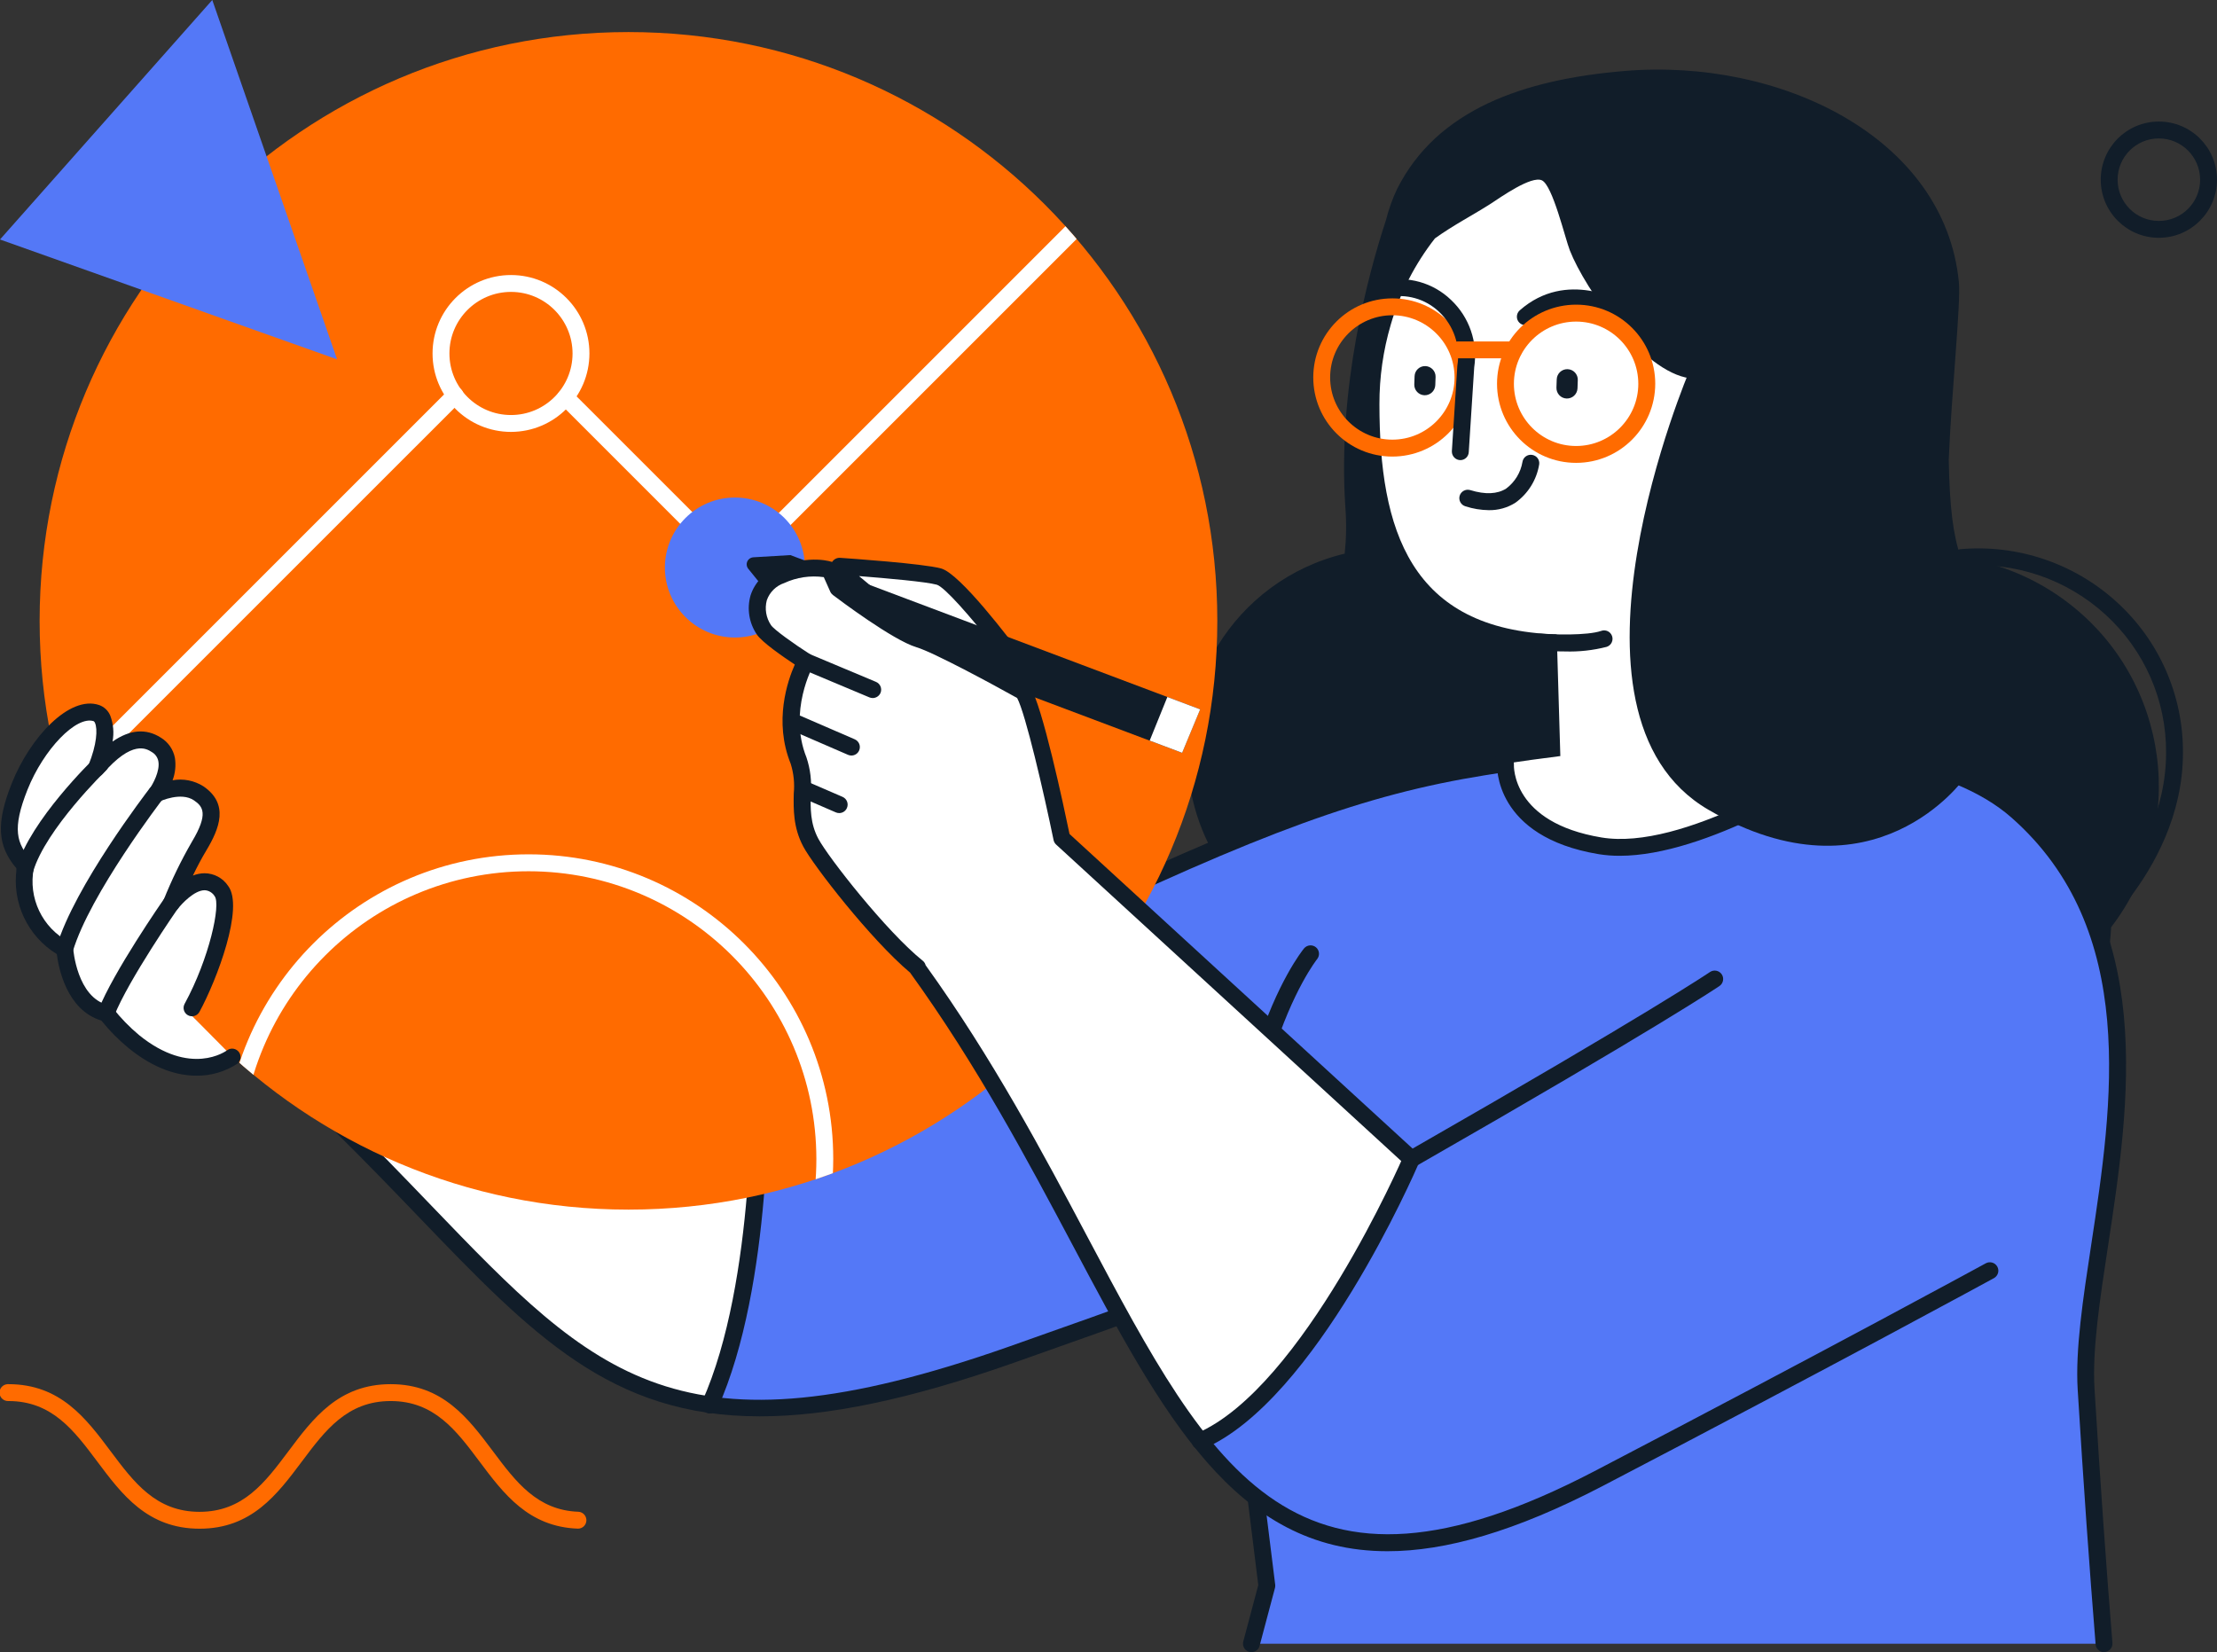
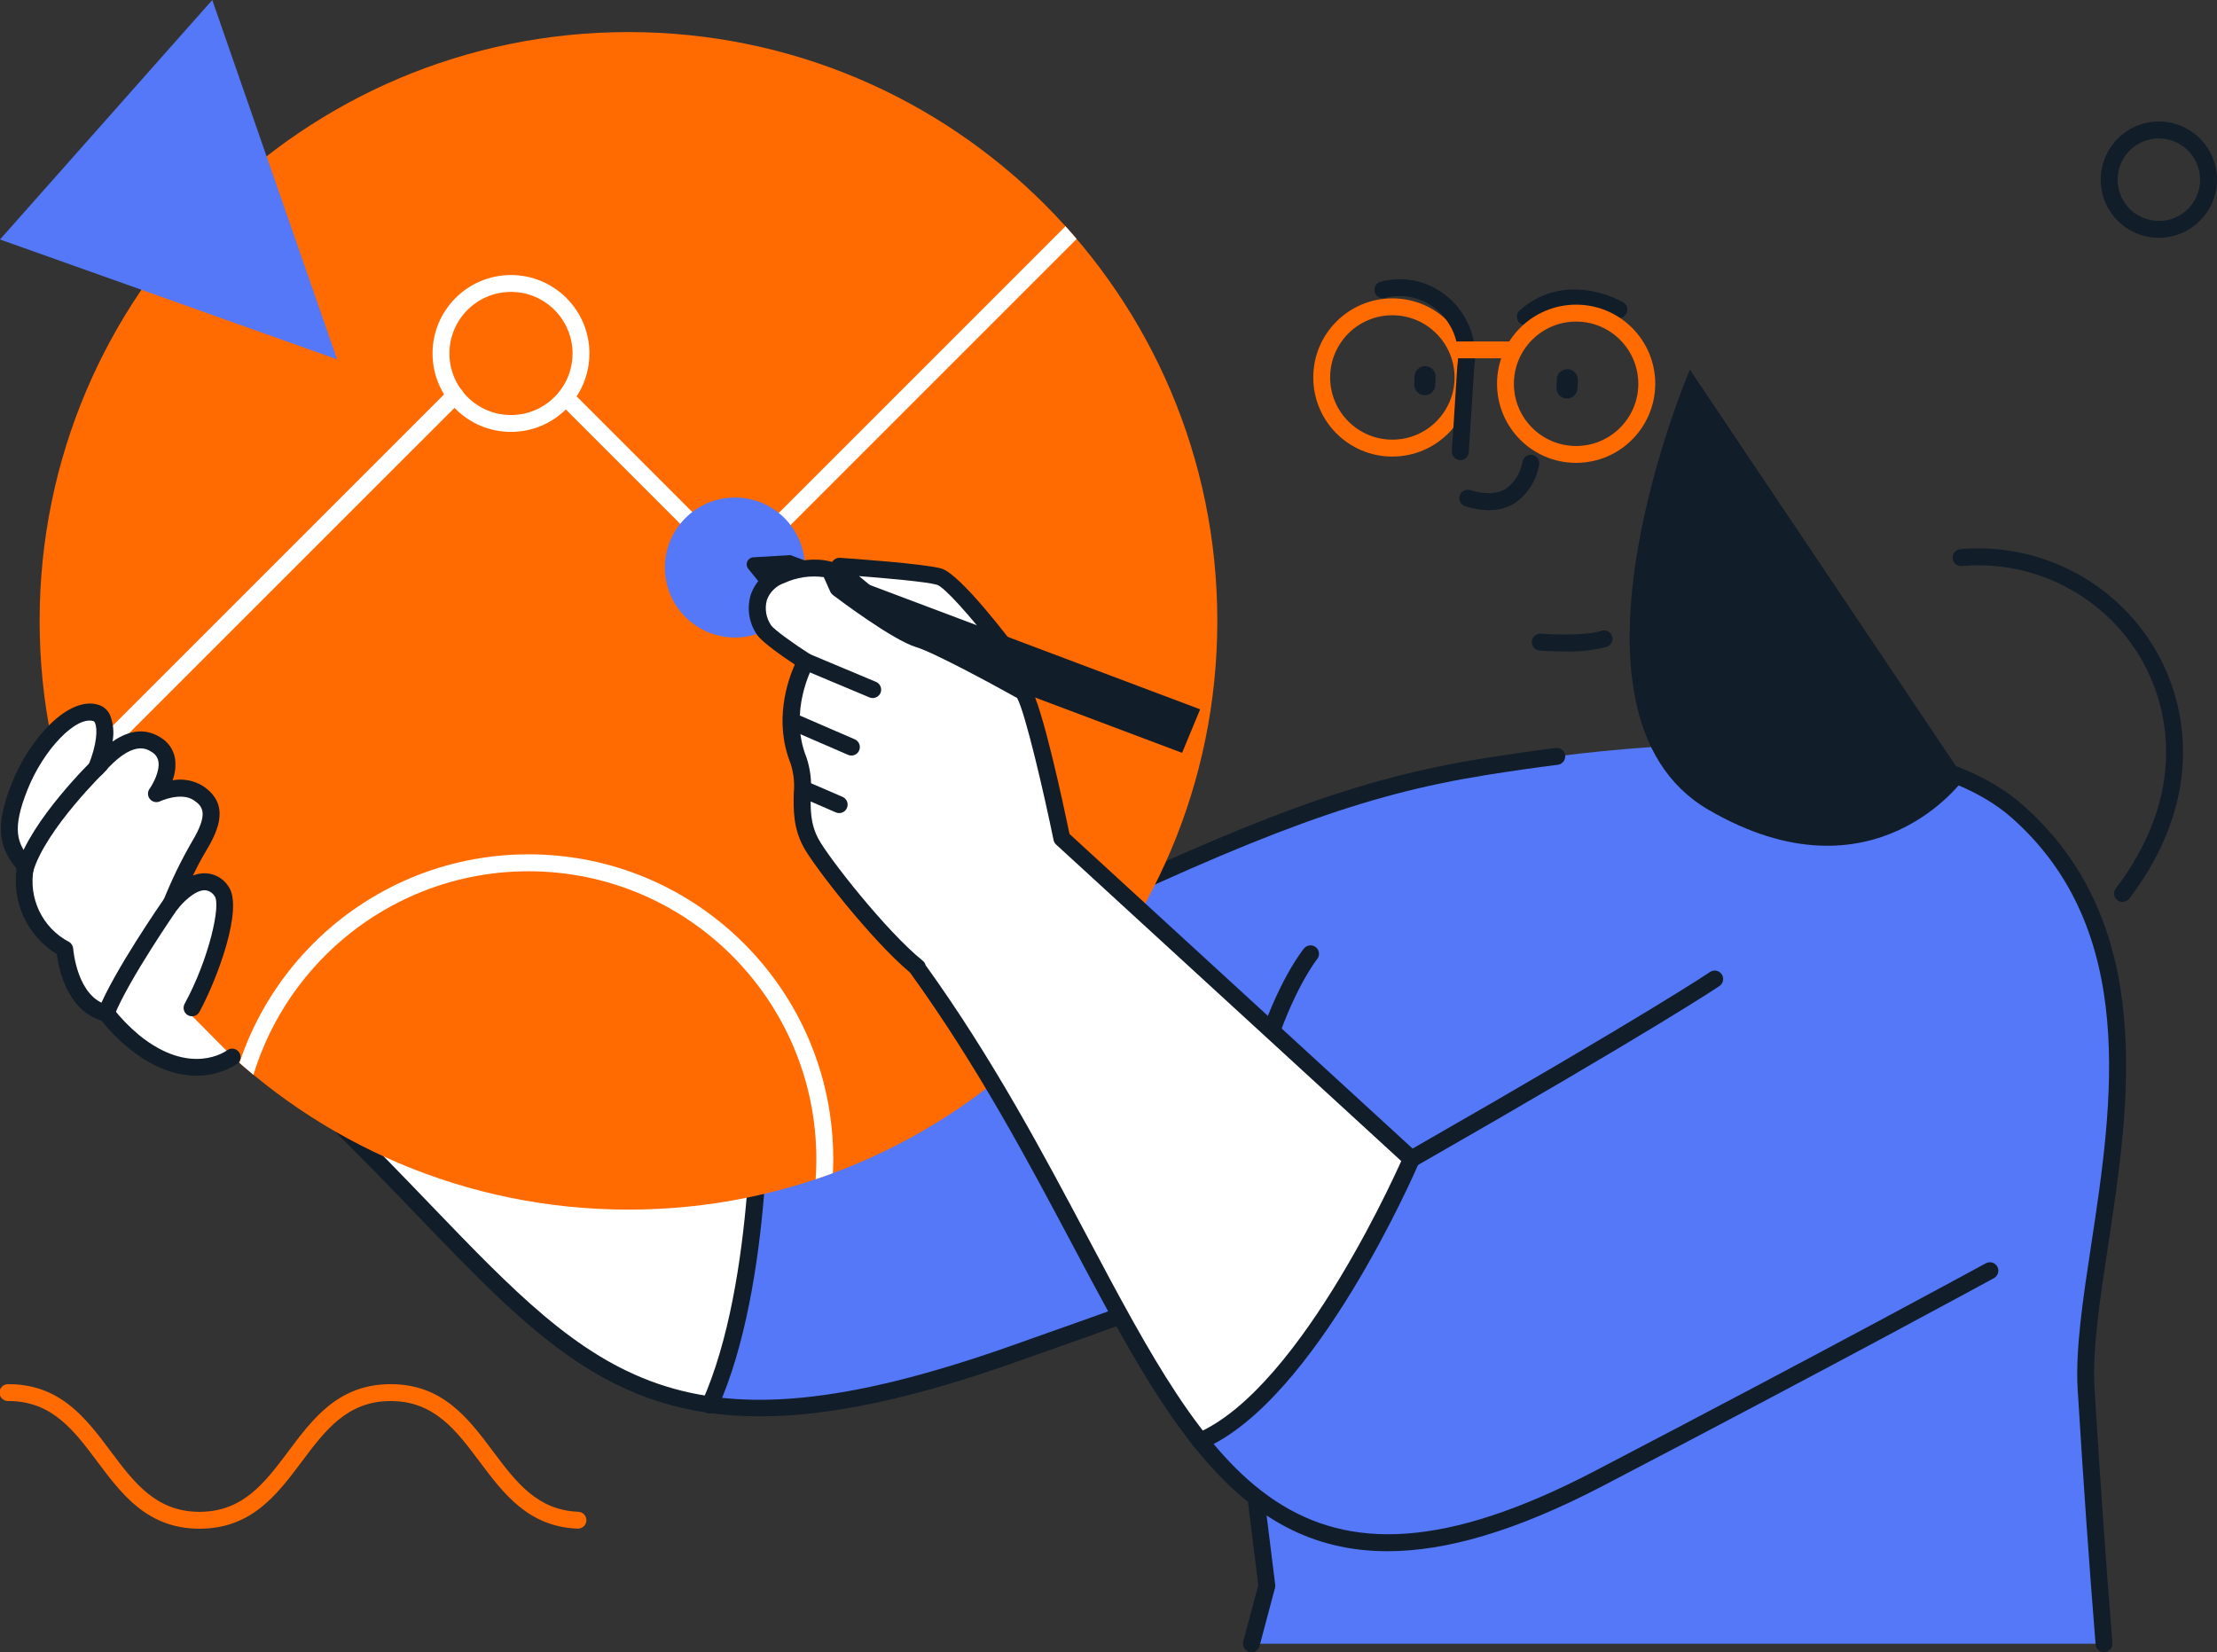
<svg xmlns="http://www.w3.org/2000/svg" xmlns:xlink="http://www.w3.org/1999/xlink" version="1.1" id="Group_4210" x="0px" y="0px" viewBox="0 0 381 283.95" style="enable-background:new 0 0 381 283.95;" xml:space="preserve">
  <rect x="0" y="0" width="381" height="283.95" fill="#333333" stroke="none" />
  <style type="text/css">
	.st0{clip-path:url(#SVGID_00000022552513600089698230000003131404177905589376_);}
	.st1{fill:#111D29;}
	.st2{fill:#FFFFFF;}
	.st3{fill:#5478F7;}
	.st4{fill:#FF6B00;}
	.st5{clip-path:url(#SVGID_00000127749856562246822000000007267208907178505088_);}
	.st6{clip-path:url(#SVGID_00000078742189662664693110000004463007692717871790_);}
	.st7{clip-path:url(#SVGID_00000103234730722445198350000010181047942316433536_);}
	.st8{clip-path:url(#SVGID_00000079451280470324450230000004518366744060699582_);}
</style>
  <g id="Group_4201">
    <g>
      <defs>
        <rect id="SVGID_1_" width="381" height="283.95" />
      </defs>
      <clipPath id="SVGID_00000024704392136655165140000000013114379314173322_">
        <use xlink:href="#SVGID_1_" style="overflow:visible;" />
      </clipPath>
      <g id="Group_4200" style="clip-path:url(#SVGID_00000024704392136655165140000000013114379314173322_);">
-         <path id="Path_6136" class="st1" d="M358.51,179.5c2.44-6.46,3.89-13.25,4.3-20.15c13.35-17.43,10.05-42.39-7.38-55.74     c-5.39-4.13-11.74-6.81-18.45-7.78c-1.35-3.91-1.93-8.69-2.08-16.82c0.45-11.25,2.1-26.88,1.74-30.54     c-2.44-24.8-30.59-38.53-57.47-36.27c-8.71,0.73-16.76,2.39-23.49,5.57c-1.66,0.78-3.26,1.68-4.79,2.68     c-0.75,0.5-1.48,1.02-2.19,1.57c-2.86,2.21-5.31,4.92-7.22,7.99c-0.49,0.79-0.95,1.61-1.38,2.46c-0.82,1.73-1.46,3.54-1.93,5.4     c-3.01,9.16-8.36,28.78-6.96,49.39c0.2,2.63,0.16,5.27-0.12,7.89c-18.93,4.54-30.61,23.57-26.07,42.5     c0.81,3.39,2.13,6.65,3.89,9.65c3.15,6.38,8.88,12,18.25,15.23c1.79,0.65,3.62,1.16,5.49,1.52c3.76,0.78,7.58,1.23,11.42,1.32     c20.58,0.66,52.74,4.8,77.74,8.43c2.4,0.59,4.86,0.95,7.33,1.08C346.25,177.44,358.51,179.51,358.51,179.5" />
        <path id="Path_6137" class="st2" d="M196.53,150.51c0,0-15.21,10.95-65.98,33.96l-72.58-36.41c0,0-26.26,23.99-18.79,27.47     c57.37,48.74,58.42,84.08,134.65,57.3c40.57-14.25,63.82-23.44,63.82-23.44L196.53,150.51z" />
        <path id="Path_6138" class="st3" d="M346.6,139.39c-10.45-9.19-29.55-11.73-48.29-11.59c-10.09,0.14-20.15,0.85-30.16,2.12     c-5.14,0.64-9.67,1.32-13.24,1.89c-17,2.74-32.1,7.6-57.94,19.31c0,0-43.97,23.17-66.41,33.35c0.09,29.61-5.35,47.2-9.97,56.79     c13.12,2.22,29.55-0.1,53.25-8.43c12.69-4.46,23.68-8.42,32.8-11.76c3.77,7.96,6.37,13.42,6.37,13.42l4.72,38.04l-2.65,9.97     h146.53c-0.84-10.72-2.15-28.57-3.08-43.75C357.03,214.5,377.8,166.82,346.6,139.39" />
        <path id="Path_6139" class="st1" d="M361.59,283.95c-0.76,0-1.38-0.58-1.45-1.33c-1.05-12.89-2.09-27.62-3.08-43.78     c-0.42-6.86,0.91-15.62,2.32-24.89c3.67-24.13,8.23-54.15-13.74-73.47c-5.08-4.46-12.78-7.64-22.88-9.45     c-0.79-0.12-1.33-0.87-1.21-1.66c0.12-0.79,0.87-1.33,1.66-1.21c0.02,0,0.04,0.01,0.06,0.01c10.63,1.9,18.8,5.3,24.28,10.12     c23.17,20.36,18.47,51.26,14.69,76.08c-1.39,9.11-2.69,17.72-2.29,24.27c0.99,16.14,2.03,30.86,3.08,43.72     c0.07,0.8-0.53,1.5-1.33,1.57C361.67,283.94,361.63,283.95,361.59,283.95" />
        <path id="Path_6140" class="st1" d="M130.57,243.42c-25.65,0-39.11-13.99-58.6-34.27c-9.29-9.66-19.82-20.61-33.78-32.44     c-0.94-0.6-1.57-1.57-1.75-2.67c-1.06-6.92,16.93-23.76,20.55-27.07c0.44-0.41,1.09-0.5,1.63-0.23l71.96,36.1     c49.47-22.46,64.95-33.42,65.1-33.53c0.65-0.47,1.56-0.32,2.03,0.33c0.47,0.65,0.32,1.56-0.33,2.03l0,0     c-0.63,0.45-15.9,11.29-66.23,34.11c-0.4,0.18-0.86,0.17-1.25-0.02l-71.68-35.96c-8.44,7.83-19.49,19.96-18.9,23.81     c0.03,0.28,0.22,0.51,0.48,0.6c0.28,0.13,0.51,0.35,0.66,0.61c13.88,11.8,24.35,22.69,33.6,32.31     c28.33,29.46,42.55,44.25,99.29,24.32c40.08-14.08,63.54-23.34,63.77-23.43c0.75-0.29,1.59,0.07,1.88,0.82     c0.29,0.75-0.07,1.59-0.82,1.88l0,0c-0.23,0.09-23.75,9.37-63.88,23.47C156.15,240.59,142.11,243.43,130.57,243.42" />
        <path id="Path_6141" class="st1" d="M121.98,242.93c-0.8,0-1.45-0.65-1.45-1.45c0-0.2,0.04-0.41,0.13-0.59     c9.3-20.7,8.46-56.02,8.45-56.37c0.01-0.8,0.68-1.44,1.48-1.43c0.75,0.01,1.37,0.6,1.42,1.35c0.04,1.47,0.87,36.33-8.7,57.64     C123.07,242.59,122.55,242.93,121.98,242.93" />
        <path id="Path_6142" class="st1" d="M215.06,283.95c-0.8,0-1.45-0.65-1.45-1.46c0-0.12,0.02-0.25,0.05-0.37l2.58-9.7l-4.65-37.53     c-1.01-2.12-9.34-19.64-17.49-37c-5.08-10.82-9.09-19.46-11.93-25.67c-1.69-3.7-2.97-6.57-3.82-8.54     c-1.54-3.57-1.95-4.53-0.55-5.2c37.83-18.13,55.79-24.7,76.87-28.1c4.36-0.7,8.51-1.3,12.67-1.82c0.79-0.11,1.53,0.44,1.64,1.23     s-0.44,1.53-1.23,1.64c-0.02,0-0.03,0-0.05,0.01c-4.13,0.52-8.24,1.11-12.57,1.81c-20.55,3.31-38.17,9.72-74.95,27.31     c2.78,7.02,21.45,46.69,34.12,73.3c0.07,0.14,0.11,0.29,0.13,0.45l4.72,38.05c0.02,0.19,0.01,0.37-0.04,0.55l-2.65,9.97     C216.3,283.51,215.72,283.95,215.06,283.95" />
-         <path id="Path_6143" class="st2" d="M298.31,127.8c-2.26-6.61-3.61-14.83-4.38-22.96c-0.85-9.56-1.14-19.16-0.85-28.75     l-2.67-11.08c-8.09-1.08-18.01-15.31-20.63-21.98c-0.81-2.07-2.94-11.14-4.79-12.03c-1.82-0.87-7.18,2.96-8.74,3.97     c-2.96,1.91-6.54,3.75-9.65,6c-3.46,4.42-6.04,9.46-7.6,14.85c-1.3,4.43-1.95,9.01-1.94,13.63c0,21.53,5.19,38.8,30.47,39.58     l0.62,20.91c-3.44,0.43-6.63,0.88-9.43,1.3c0,0.01-0.71,11.32,16.25,14.14c14.51,2.42,37.5-12.14,43.88-16.42     C312.04,128.09,305.18,127.71,298.31,127.8" />
        <path id="Path_6144" class="st4" d="M209.2,106.7c0,55.89-45.31,101.19-101.19,101.19S6.81,162.59,6.81,106.7     C6.81,50.82,52.11,5.51,108,5.51C163.89,5.51,209.2,50.81,209.2,106.7" />
        <path id="Path_6145" class="st3" d="M57.93,61.76L36.48,0L0,41.16L57.93,61.76z" />
      </g>
    </g>
  </g>
  <g id="Group_4203" transform="translate(6.806 5.509)">
    <g>
      <defs>
        <path id="SVGID_00000171703308372496284130000010905814002658963586_" d="M0,101.19c0,55.89,45.31,101.2,101.19,101.2     s101.2-45.31,101.2-101.19C202.39,45.31,157.08,0,101.2,0c0,0,0,0,0,0C45.31,0,0,45.31,0,101.19" />
      </defs>
      <clipPath id="SVGID_00000026852964861028505020000001790794636532443064_">
        <use xlink:href="#SVGID_00000171703308372496284130000010905814002658963586_" style="overflow:visible;" />
      </clipPath>
      <g id="Group_4202" style="clip-path:url(#SVGID_00000026852964861028505020000001790794636532443064_);">
        <path id="Path_6146" class="st2" d="M119.68,93.51c-0.39,0-0.75-0.15-1.03-0.43L89.36,63.79c-0.56-0.58-0.54-1.5,0.04-2.05     c0.56-0.54,1.45-0.54,2.01,0L119.68,90l81.68-81.68c0.57-0.57,1.49-0.57,2.05,0s0.57,1.49,0,2.05l0,0l-82.71,82.71     C120.43,93.35,120.06,93.51,119.68,93.51" />
        <path id="Path_6147" class="st3" d="M131.52,92.03c0,6.64-5.39,12.03-12.03,12.03s-12.03-5.39-12.03-12.03     c0-6.64,5.39-12.03,12.03-12.03C126.14,80,131.52,85.38,131.52,92.03" />
        <path id="Path_6148" class="st2" d="M2.96,132.33c-0.8,0-1.45-0.65-1.45-1.45c0-0.39,0.15-0.76,0.43-1.03l68.43-68.43     c0.56-0.58,1.47-0.6,2.05-0.04c0.58,0.56,0.6,1.47,0.04,2.05c-0.01,0.01-0.03,0.03-0.04,0.04L3.98,131.9     C3.71,132.17,3.34,132.33,2.96,132.33" />
        <path id="Path_6149" class="st2" d="M81.01,68.72c-7.45,0-13.48-6.04-13.48-13.48s6.04-13.48,13.48-13.48     c7.44,0,13.48,6.04,13.48,13.48C94.48,62.68,88.45,68.71,81.01,68.72 M81.01,44.66c-5.84,0-10.58,4.74-10.58,10.58     c0,5.84,4.74,10.58,10.58,10.58c5.84,0,10.58-4.74,10.58-10.58C91.58,49.4,86.85,44.66,81.01,44.66" />
        <path id="Path_6150" class="st2" d="M84.04,246.02c-28.91,0-52.35-23.44-52.35-52.35s23.44-52.35,52.35-52.35     s52.35,23.44,52.35,52.35c0,0,0,0,0,0C136.35,222.57,112.94,245.99,84.04,246.02 M84.04,144.23c-27.31,0-49.44,22.14-49.44,49.45     c0,27.31,22.14,49.44,49.45,49.44c27.31,0,49.44-22.14,49.44-49.45C133.45,166.38,111.33,144.26,84.04,144.23" />
      </g>
    </g>
  </g>
  <g id="Group_4205">
    <g>
      <defs>
        <rect id="SVGID_00000057123449341698360270000000045427252429796026_" width="381" height="283.95" />
      </defs>
      <clipPath id="SVGID_00000055675642917590821650000011209790054381195161_">
        <use xlink:href="#SVGID_00000057123449341698360270000000045427252429796026_" style="overflow:visible;" />
      </clipPath>
      <g id="Group_4204" style="clip-path:url(#SVGID_00000055675642917590821650000011209790054381195161_);">
        <path id="Path_6152" class="st1" d="M364.76,155.01c-0.8,0-1.45-0.65-1.45-1.45c0-0.32,0.11-0.63,0.3-0.88     c3.94-5.14,8.64-13.35,8.64-23.29c0.06-9.05-3.74-17.7-10.45-23.79c-6.7-6.11-15.66-9.13-24.69-8.32     c-0.8,0.05-1.49-0.56-1.54-1.36c-0.05-0.77,0.51-1.44,1.28-1.53c9.84-0.88,19.61,2.41,26.91,9.07     c7.31,6.63,11.45,16.06,11.39,25.93c0,10.76-5.03,19.57-9.24,25.06C365.63,154.8,365.21,155.01,364.76,155.01" />
-         <path id="Path_6153" class="st1" d="M278.36,147.08c-1.21,0.01-2.43-0.09-3.63-0.28c-17.99-3-17.49-15.14-17.46-15.66     c0.05-0.8,0.73-1.41,1.53-1.37c0.8,0.05,1.41,0.73,1.37,1.53c-0.02,0.42-0.33,10.07,15.04,12.63c13.9,2.32,36.3-11.8,42.83-16.19     c0.65-0.47,1.56-0.32,2.03,0.34c0.47,0.65,0.32,1.56-0.34,2.03c-0.02,0.02-0.05,0.03-0.07,0.05     C313.43,134.34,293.21,147.08,278.36,147.08" />
        <path id="Path_6154" class="st4" d="M34.3,262.73c-8.94,0-13.34-5.87-17.59-11.55c-4-5.34-7.78-10.39-15.26-10.39     c-0.8,0.04-1.48-0.57-1.53-1.37s0.57-1.48,1.37-1.53c0.05,0,0.1,0,0.15,0c8.94,0,13.34,5.87,17.59,11.55     c4,5.34,7.78,10.39,15.26,10.39s11.26-5.05,15.26-10.39c4.25-5.68,8.65-11.55,17.59-11.55s13.33,5.87,17.59,11.55     c3.9,5.21,7.59,10.14,14.7,10.38c0.8,0.06,1.4,0.76,1.34,1.56c-0.06,0.76-0.68,1.34-1.44,1.34c-8.5-0.29-12.79-6.01-16.93-11.54     c-4-5.34-7.78-10.39-15.26-10.39s-11.26,5.05-15.26,10.39C47.63,256.85,43.24,262.73,34.3,262.73" />
        <path id="Path_6155" class="st1" d="M213,235.94c-0.75,0-1.37-0.57-1.44-1.32c-4.6-50.06,11.85-70.77,12.55-71.63     c0.52-0.61,1.43-0.69,2.05-0.18c0.6,0.51,0.69,1.4,0.2,2.02c-0.17,0.2-16.39,20.79-11.91,69.53c0.07,0.8-0.51,1.51-1.31,1.58     c0,0,0,0,0,0C213.09,235.94,213.04,235.94,213,235.94" />
        <path id="Path_6156" class="st2" d="M144.3,97.32c0,0,14.05,0.94,17.08,1.78s13.46,14.91,13.46,14.91l-17.54-5.64     C157.3,108.36,143.07,98.03,144.3,97.32" />
        <path id="Path_6157" class="st1" d="M174.83,115.46c-0.15,0-0.3-0.02-0.45-0.07l-17.54-5.65c-0.15-0.05-0.28-0.12-0.41-0.21     c-13.79-10.02-13.72-11.36-13.68-12.17c0.03-0.54,0.33-1.03,0.8-1.3c0.25-0.14,0.54-0.21,0.82-0.19     c1.45,0.1,14.28,0.98,17.37,1.83c3.26,0.9,11.72,12.05,14.24,15.44c0.48,0.64,0.34,1.55-0.3,2.03     C175.45,115.36,175.15,115.46,174.83,115.46 M157.97,107.05l12.91,4.15c-4.2-5.37-8.58-10.33-9.89-10.71     c-1.84-0.51-8.62-1.11-13.36-1.48C150.05,101.1,154.18,104.3,157.97,107.05" />
        <path id="Path_6158" class="st1" d="M203.15,129.39l-70.41-26.51l-4.15-5.13c-0.42-0.52-0.34-1.28,0.18-1.7     c0.2-0.16,0.44-0.25,0.69-0.27l6.37-0.38l70.42,26.51L203.15,129.39z" />
        <path id="Path_6159" class="st1" d="M262.13,55.88c-0.8,0-1.45-0.65-1.45-1.45c0-0.42,0.18-0.81,0.49-1.09     c8.12-7.15,17.7-1.43,17.79-1.37c0.69,0.41,0.92,1.3,0.51,1.99c-0.41,0.69-1.3,0.92-1.99,0.51c-0.01-0.01-0.03-0.02-0.04-0.03     c-0.32-0.19-7.86-4.64-14.36,1.07C262.83,55.75,262.49,55.88,262.13,55.88" />
        <path id="Path_6160" class="st1" d="M255.85,87.68c-1.36-0.02-2.71-0.24-4-0.66c-0.77-0.22-1.22-1.02-1.01-1.79     c0.22-0.77,1.02-1.22,1.79-1.01c0.02,0.01,0.05,0.01,0.07,0.02c2.55,0.78,4.62,0.69,6.14-0.27c1.49-1.11,2.49-2.75,2.8-4.58     c0.12-0.79,0.86-1.34,1.66-1.21c0.78,0.12,1.32,0.83,1.22,1.61c-0.43,2.66-1.9,5.04-4.09,6.61     C259.06,87.27,257.47,87.71,255.85,87.68" />
        <path id="Path_6161" class="st1" d="M269.23,68.49c1,0.03,1.83-0.75,1.87-1.75l0.05-1.41c0.04-1-0.74-1.84-1.74-1.88     c-1-0.04-1.84,0.74-1.88,1.74c0,0.01,0,0.02,0,0.02l-0.05,1.41C267.45,67.62,268.23,68.46,269.23,68.49" />
        <path id="Path_6162" class="st1" d="M244.79,67.93c1,0.03,1.83-0.75,1.87-1.75l0.05-1.4c0.03-1-0.76-1.83-1.76-1.86     c-0.99-0.03-1.82,0.75-1.85,1.74l-0.05,1.41C243.02,67.06,243.8,67.89,244.79,67.93" />
        <path id="Path_6163" class="st1" d="M290.41,63.53c0,0-25.28,59.07,3.19,75.64s43.96-5.38,43.96-5.38L290.41,63.53z" />
        <path id="Path_6164" class="st2" d="M308.99,161.79l-66.43,37.39l-60.09-55.11c0,0-4.6-22.29-6.65-25.2     c0,0-14.05-7.87-17.95-9.04s-13.88-8.73-13.88-8.73l-1.41-3.14c0,0-3.2-1.22-8.37,0.89c-4.81,1.96-4.72,6.05-3.65,9.23     s7.88,5.6,7.88,5.6s-4.73,8.34-1.22,17.04c1.62,4.02-0.69,8.86,2.09,14.09c1.74,3.26,11.9,16.26,18.32,21.43     c44.02,61.06,45.37,125.24,117.01,87.88c41.17-21.47,67.3-35.75,67.3-35.75L308.99,161.79z" />
        <path id="Path_6165" class="st1" d="M149.98,119.97c-0.19,0-0.38-0.04-0.56-0.11l-11.51-4.83c-0.73-0.33-1.05-1.19-0.72-1.92     c0.32-0.7,1.12-1.03,1.84-0.75l11.51,4.83c0.74,0.31,1.09,1.16,0.78,1.9C151.09,119.62,150.56,119.97,149.98,119.97" />
        <path id="Path_6166" class="st1" d="M146.32,129.85c-0.2,0-0.39-0.04-0.58-0.12l-9.35-4.05c-0.74-0.32-1.07-1.17-0.76-1.91     s1.17-1.07,1.91-0.76l9.35,4.05c0.74,0.32,1.08,1.17,0.76,1.91C147.43,129.5,146.9,129.85,146.32,129.85" />
        <path id="Path_6167" class="st1" d="M144.22,139.74c-0.2,0-0.39-0.04-0.58-0.12l-5.66-2.45c-0.74-0.32-1.07-1.17-0.76-1.91     s1.17-1.07,1.91-0.76l5.66,2.45c0.74,0.32,1.08,1.17,0.76,1.91C145.32,139.4,144.8,139.74,144.22,139.74" />
        <path id="Path_6168" class="st4" d="M270.86,79.55c-7.51,0-13.59-6.09-13.59-13.6c0-7.51,6.09-13.59,13.6-13.59     c7.5,0,13.59,6.09,13.59,13.59C284.45,73.46,278.37,79.55,270.86,79.55 M270.86,55.27c-5.9,0-10.69,4.79-10.69,10.69     s4.79,10.69,10.69,10.69s10.69-4.79,10.69-10.69c0,0,0,0,0,0C281.54,60.05,276.76,55.27,270.86,55.27" />
        <path id="Path_6169" class="st4" d="M239.28,78.47c-7.51,0-13.59-6.09-13.59-13.6c0-7.51,6.09-13.59,13.6-13.59     c7.51,0,13.59,6.09,13.59,13.6C252.87,72.38,246.79,78.46,239.28,78.47 M239.28,54.18c-5.9,0-10.69,4.79-10.69,10.69     c0,5.9,4.79,10.69,10.69,10.69c5.9,0,10.69-4.79,10.69-10.69C249.97,58.97,245.18,54.19,239.28,54.18" />
        <path id="Path_6170" class="st1" d="M250.96,79.08c-0.81-0.01-1.46-0.68-1.45-1.49c0-0.02,0-0.04,0-0.06l0.94-14.68     c0.56-3.4-0.6-6.86-3.1-9.22c-2.38-2.29-5.75-3.23-8.97-2.51c-0.13,0.03-0.25,0.06-0.37,0.09c-0.78,0.2-1.57-0.27-1.76-1.05     c-0.2-0.78,0.27-1.57,1.05-1.76l0,0c0.16-0.04,0.31-0.08,0.47-0.11c4.16-0.93,8.51,0.29,11.58,3.24c3.16,2.97,4.65,7.3,4,11.59     l-0.94,14.61C252.36,78.49,251.73,79.08,250.96,79.08" />
        <path id="Path_6171" class="st4" d="M260.23,61.58h-9.74c-0.8-0.04-1.42-0.73-1.37-1.53c0.04-0.74,0.63-1.33,1.37-1.37h9.74     c0.8,0.04,1.42,0.73,1.37,1.53C261.57,60.94,260.97,61.54,260.23,61.58" />
        <path id="Path_6172" class="st3" d="M274.66,254.12c41.17-21.47,77.01-40.91,77.01-40.91l-31.83-59.09l-77.28,45.06     c-17.33,38.69-36.31,48.5-36.31,48.5C224.4,270.03,247.36,268.36,274.66,254.12" />
        <path id="Path_6173" class="st1" d="M238.43,266.6c-26.17,0-38.58-23.38-54.11-52.64c-7.67-14.44-16.36-30.8-27.92-46.8     c-6.81-5.73-16.65-18.45-18.35-21.66c-1.75-3.29-1.69-6.4-1.64-9.13c0.17-1.72-0.01-3.45-0.52-5.09     c-2.96-7.32-0.53-14.3,0.7-17.07c-2.07-1.37-5.64-3.84-6.52-5.16c-1.34-1.97-1.74-4.44-1.08-6.74c0.73-2.24,2.46-4.01,4.68-4.79     c5.64-2.3,9.29-0.96,9.44-0.9c0.36,0.14,0.65,0.41,0.81,0.76l1.26,2.8c2.95,2.21,10.24,7.42,13.12,8.28     c4,1.19,17.66,8.84,18.24,9.16c0.19,0.11,0.35,0.25,0.48,0.43c2.04,2.9,5.82,20.64,6.78,25.28l58.96,54.07     c40.71-23.3,51-30.27,51.1-30.34c0.66-0.45,1.57-0.28,2.02,0.38s0.28,1.57-0.38,2.02l0,0c-0.1,0.07-10.57,7.16-52.21,30.99     c-0.55,0.31-1.23,0.24-1.7-0.19l-60.09-55.11c-0.23-0.21-0.38-0.48-0.44-0.78c-1.69-8.2-4.82-21.73-6.26-24.41     c-4.12-2.3-14.34-7.84-17.32-8.73c-4.02-1.2-13.3-8.18-14.34-8.97c-0.19-0.15-0.35-0.34-0.45-0.56l-1.12-2.51     c-2.31-0.32-4.67,0.03-6.78,1.01c-1.41,0.47-2.52,1.56-3.01,2.96c-0.39,1.46-0.13,3.02,0.72,4.28c0.5,0.76,3.9,3.2,6.76,5.03     c0.65,0.42,0.86,1.27,0.48,1.94c-0.04,0.07-4.33,7.86-1.14,15.78c0.67,2.01,0.92,4.13,0.73,6.24c-0.05,2.5-0.1,5.09,1.3,7.71     c1.7,3.2,11.72,15.98,17.95,20.98c0.24,0.19,0.41,0.46,0.49,0.76c11.53,16.02,20.19,32.33,27.83,46.73     c21.45,40.4,35.62,67.09,87.1,40.24c40.68-21.22,67.02-35.6,67.28-35.74c0.71-0.38,1.59-0.11,1.97,0.59     c0.38,0.7,0.12,1.57-0.57,1.96c-0.26,0.14-26.62,14.53-67.33,35.77C260.42,263.2,248.42,266.61,238.43,266.6" />
        <path id="Path_6174" class="st1" d="M206.25,249.13c-0.8,0-1.45-0.65-1.45-1.45c0-0.58,0.35-1.11,0.88-1.34     c18.23-7.81,35.38-47.34,35.55-47.74c0.33-0.73,1.19-1.06,1.92-0.73c0.72,0.32,1.05,1.15,0.75,1.88     c-0.72,1.67-17.78,40.99-37.08,49.26C206.64,249.09,206.45,249.13,206.25,249.13" />
      </g>
    </g>
  </g>
  <g id="Group_4207" transform="translate(128.324 95.403)">
    <g>
      <defs>
        <path id="SVGID_00000176038503453637513590000018315847605357638793_" d="M1.14,0.38C0.47,0.41-0.04,0.99,0,1.65     C0.02,1.9,0.11,2.15,0.27,2.34l4.15,5.13l70.41,26.51l3.1-7.47L7.51,0L1.14,0.38z" />
      </defs>
      <clipPath id="SVGID_00000182511782392181261650000008247739014110717334_">
        <use xlink:href="#SVGID_00000176038503453637513590000018315847605357638793_" style="overflow:visible;" />
      </clipPath>
      <g id="Group_4206" style="clip-path:url(#SVGID_00000182511782392181261650000008247739014110717334_);">
-         <path id="Path_6175" class="st2" d="M67.97,35.05l5.28-13.03l10.63,4.75l-8.55,14.21L67.97,35.05z" />
-       </g>
+         </g>
    </g>
  </g>
  <g id="Group_4209">
    <g>
      <defs>
        <rect id="SVGID_00000127032747828669083210000004170939744324600762_" width="381" height="283.95" />
      </defs>
      <clipPath id="SVGID_00000014598155458750324850000005703991690870614702_">
        <use xlink:href="#SVGID_00000127032747828669083210000004170939744324600762_" style="overflow:visible;" />
      </clipPath>
      <g id="Group_4208" style="clip-path:url(#SVGID_00000014598155458750324850000005703991690870614702_);">
        <path id="Path_6177" class="st1" d="M371.01,40.87c-5.52,0-9.99-4.47-9.99-9.99s4.47-9.99,9.99-9.99s9.99,4.47,9.99,9.99     c0,0,0,0,0,0C380.99,36.39,376.53,40.86,371.01,40.87 M371.01,23.79c-3.91,0-7.09,3.17-7.09,7.09s3.17,7.09,7.09,7.09     s7.09-3.17,7.09-7.09l0,0C378.09,26.97,374.92,23.8,371.01,23.79" />
        <path id="Path_6178" class="st2" d="M37.95,153.69c-4.95-5.88-8.52,1.55-8.52,1.55c1.36-3.39,2.95-6.68,4.78-9.85     c2.63-4.37,2.89-7.05-0.07-9.07s-7.28,0.06-7.28,0.06s4.14-5.74,0-8.39c-2.87-1.83-6.03,0.03-10.17,4.83     c2.02-4.97,1.74-9.66-0.13-10.29c-4.11-1.39-10.29,5.31-13.19,12.6s-2.01,10.42,1.02,13.69c-1.14,5.72,1.59,11.51,6.72,14.28     c0,0,0.61,9.47,7.13,11.02c0,0,6,5.4,8.23,6.87c3.65,2.4,13.46,0.6,13.46,0.6l-7.41-7.47C36.76,168.01,40.47,156.68,37.95,153.69     " />
-         <path id="Path_6179" class="st1" d="M11.12,164.55c-0.8,0-1.45-0.65-1.45-1.45c0-0.14,0.02-0.28,0.06-0.41     c3.07-10.37,15.46-26.51,15.98-27.19c0.49-0.64,1.4-0.75,2.04-0.26c0.64,0.49,0.75,1.4,0.26,2.04     c-0.13,0.16-12.58,16.39-15.5,26.24C12.33,164.13,11.77,164.55,11.12,164.55" />
        <path id="Path_6180" class="st1" d="M4.3,150.86c-0.8,0-1.46-0.64-1.46-1.45c0-0.14,0.02-0.28,0.06-0.41     c2.38-8.07,12.88-18.27,13.33-18.7c0.58-0.55,1.5-0.52,2.05,0.06c0.54,0.57,0.53,1.48-0.04,2.03c-0.1,0.1-10.4,10.1-12.56,17.44     C5.5,150.43,4.93,150.85,4.3,150.86" />
        <path id="Path_6181" class="st1" d="M18.25,175.57c-0.8,0-1.45-0.65-1.45-1.45c0-0.18,0.03-0.36,0.1-0.53     c2.56-6.51,10.98-18.66,11.34-19.18c0.46-0.66,1.36-0.82,2.02-0.36c0.66,0.46,0.82,1.36,0.36,2.02     c-0.09,0.12-8.59,12.39-11.02,18.58C19.39,175.21,18.85,175.57,18.25,175.57" />
        <path id="Path_6182" class="st1" d="M33.75,184.87c-3.13,0-7.14-1.07-11.67-4.75c-1.71-1.41-3.27-2.99-4.66-4.72     c-5.94-1.79-7.35-9.02-7.66-11.43c-5.03-3.08-7.74-8.86-6.9-14.69c-3.35-3.91-3.55-7.85-0.83-14.67     c3.14-7.88,9.92-15.16,15-13.44c0.87,0.3,1.57,0.97,1.92,1.82c0.54,1.42,0.67,2.97,0.39,4.46c2.98-2.07,5.76-2.3,8.31-0.67     c1.25,0.76,2.13,2.02,2.41,3.47c0.2,1.3,0.06,2.63-0.4,3.85c1.83-0.33,3.72,0.04,5.3,1.04c4.45,3.04,2.75,7.27,0.5,11.02     c-0.84,1.39-1.63,2.91-2.31,4.32c0.64-0.26,1.32-0.39,2.01-0.4c1.62,0.01,3.14,0.82,4.04,2.17c2.8,3.66-1.91,16.12-4.93,21.67     c-0.39,0.7-1.28,0.95-1.98,0.56c-0.69-0.39-0.94-1.25-0.57-1.94c4.28-7.86,6.25-17.1,5.17-18.51c-0.37-0.61-1.01-1-1.72-1.03     c-1.78,0-3.95,2.34-4.57,3.15c-0.49,0.64-1.4,0.76-2.04,0.27c-0.52-0.39-0.71-1.08-0.47-1.68c1.39-3.47,3.02-6.84,4.89-10.07     c2.9-4.83,1.88-6.08,0.35-7.12c-2.22-1.51-5.8,0.15-5.83,0.17c-0.73,0.34-1.59,0.03-1.93-0.69c-0.22-0.48-0.17-1.04,0.13-1.46     c0.53-0.74,1.84-3.05,1.51-4.76c-0.13-0.66-0.54-1.23-1.12-1.56c-0.92-0.59-3.35-2.14-8.44,3.76c-0.52,0.61-1.44,0.67-2.05,0.15     c-0.47-0.41-0.63-1.07-0.4-1.64c1.45-3.57,1.6-6.23,1.12-7.29c-0.04-0.11-0.11-0.21-0.21-0.28c-2.98-1-8.61,4.82-11.38,11.76     c-2.69,6.76-1.91,9.31,0.74,12.16c0.33,0.36,0.46,0.86,0.34,1.34c-1,5.1,1.45,10.25,6.05,12.67c0.42,0.24,0.68,0.68,0.72,1.16     c0.01,0.08,0.63,8.42,6.02,9.7c0.33,0.08,0.62,0.27,0.82,0.54c1.33,1.69,2.83,3.24,4.49,4.62c8.84,7.17,14.91,2.77,15.16,2.58     c0.66-0.46,1.56-0.29,2.02,0.37c0.42,0.61,0.31,1.45-0.25,1.93C38.75,184.16,36.28,184.91,33.75,184.87" />
        <path id="Path_6183" class="st1" d="M268.94,111.96c-2.16,0-3.96-0.12-4.35-0.15c-0.8-0.06-1.4-0.75-1.34-1.55     s0.75-1.4,1.55-1.35l0,0c2.06,0.15,7.94,0.35,10.37-0.48c0.75-0.28,1.59,0.11,1.86,0.86c0.28,0.75-0.11,1.59-0.86,1.86     c-0.02,0.01-0.04,0.01-0.05,0.02C273.77,111.77,271.36,112.04,268.94,111.96" />
      </g>
    </g>
  </g>
</svg>